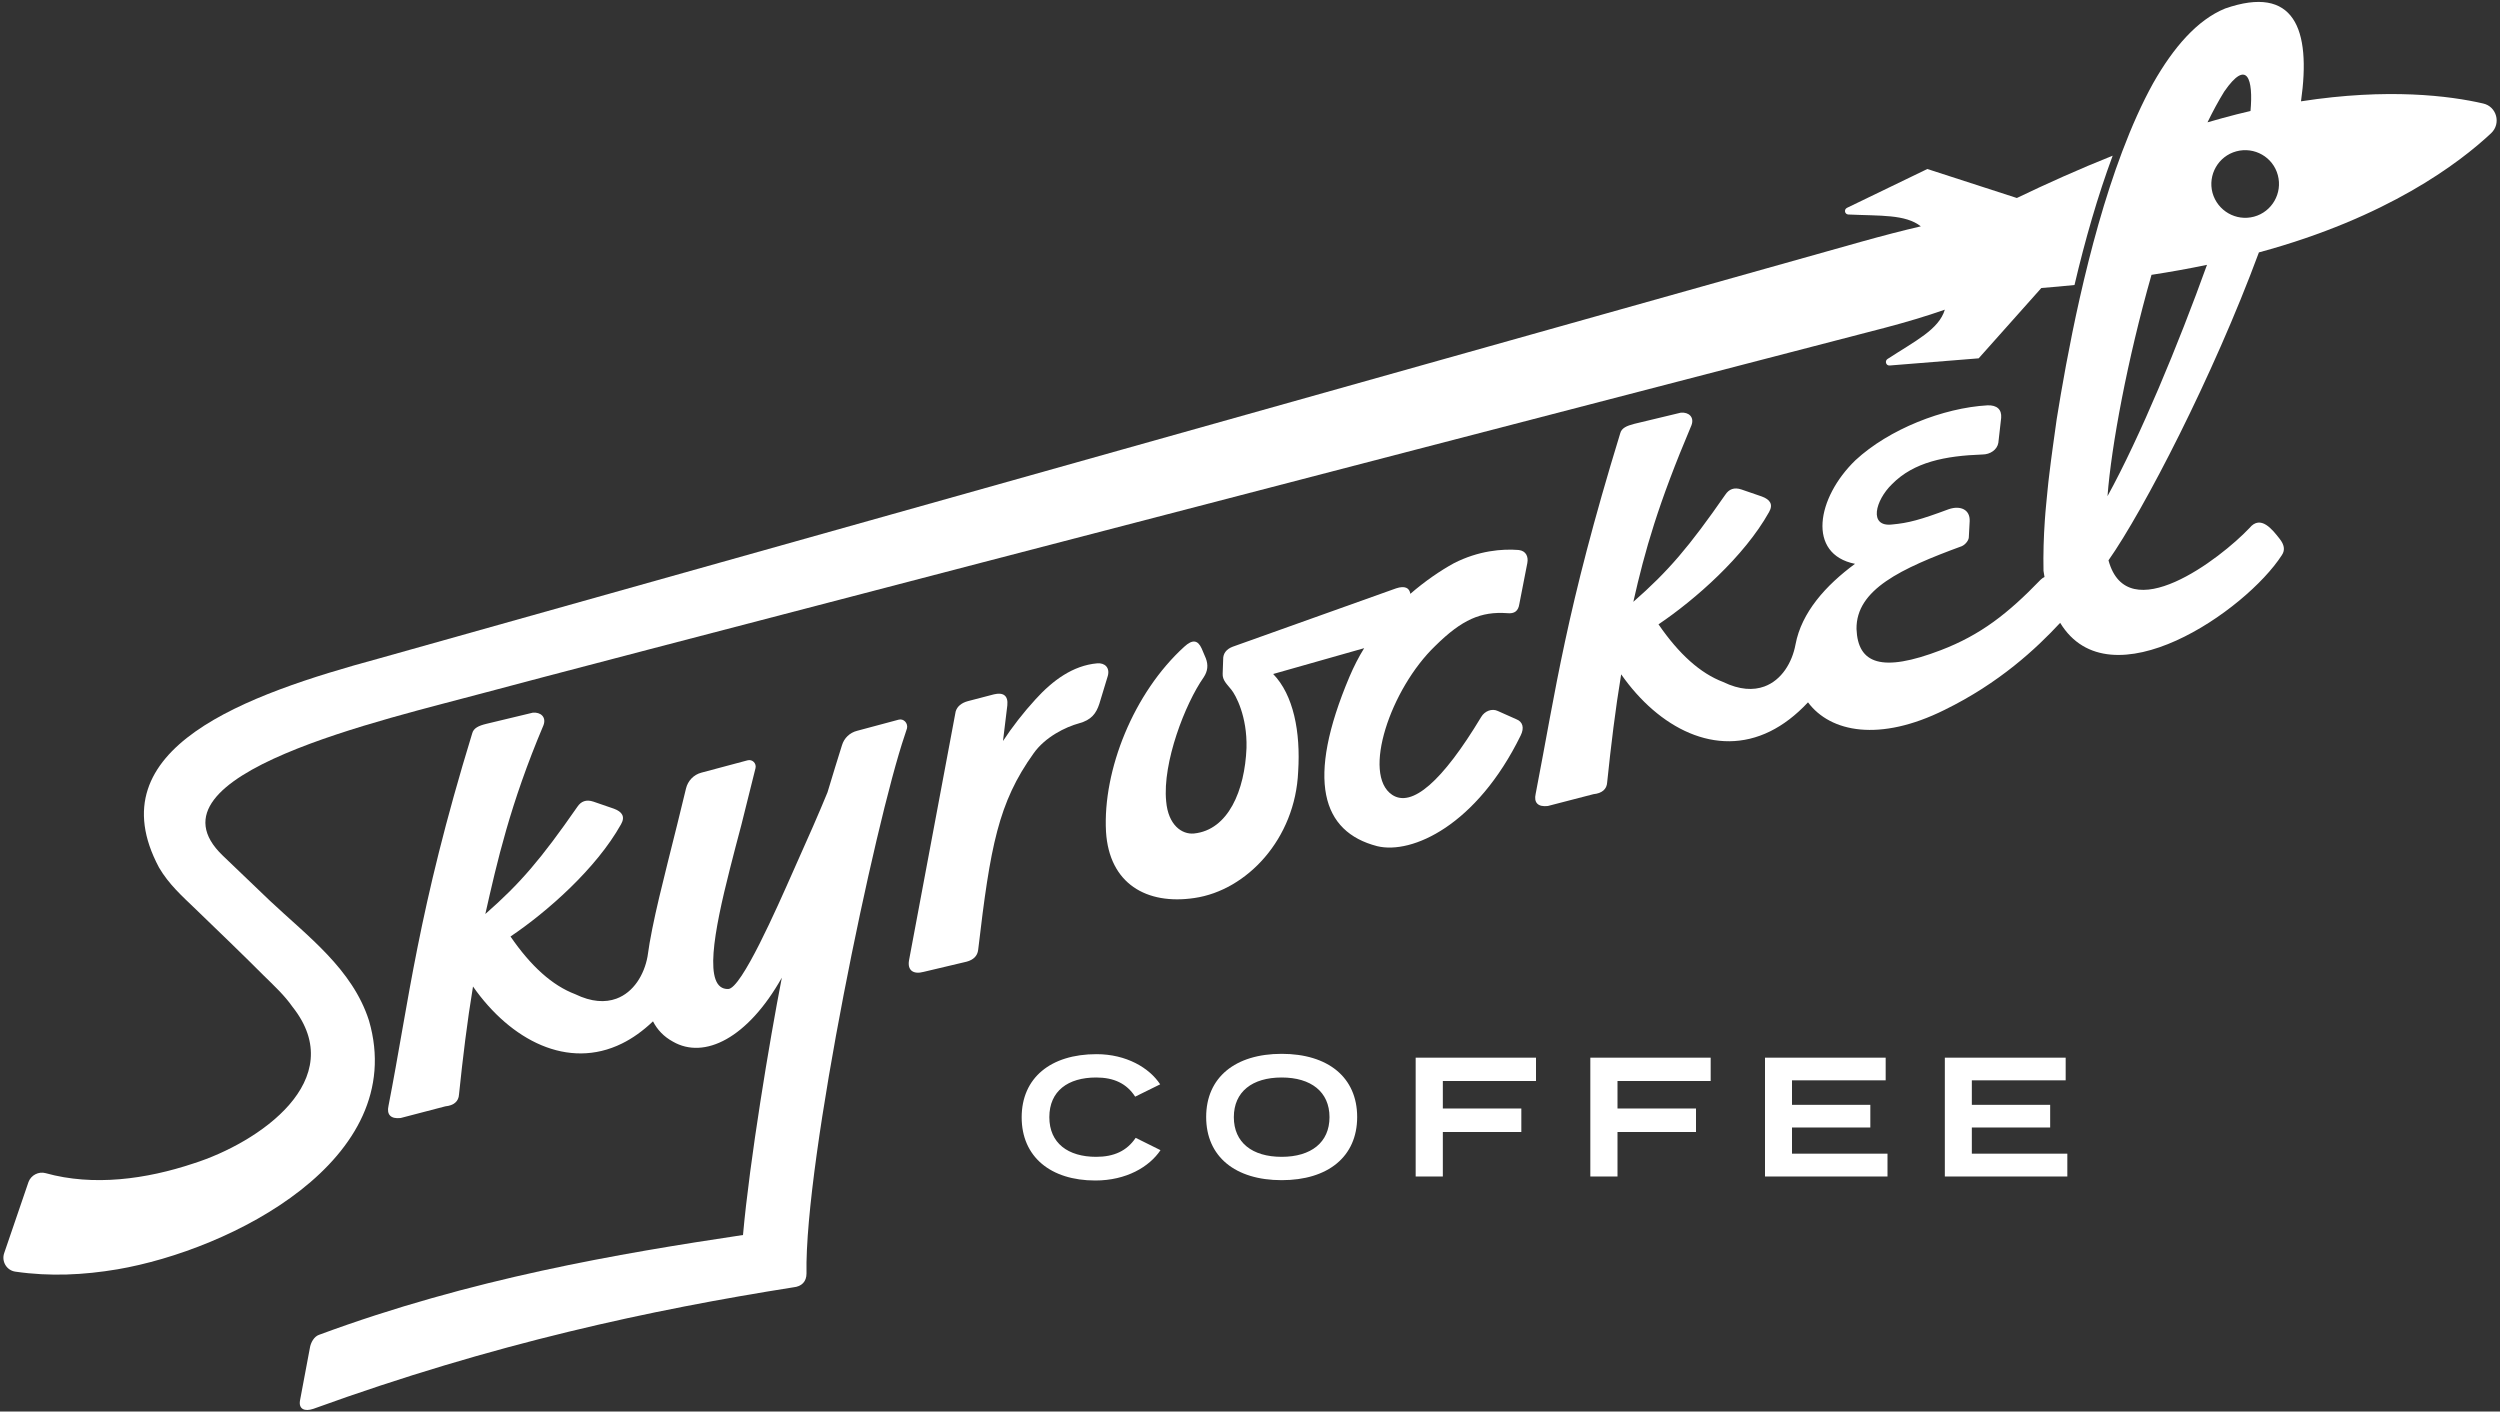
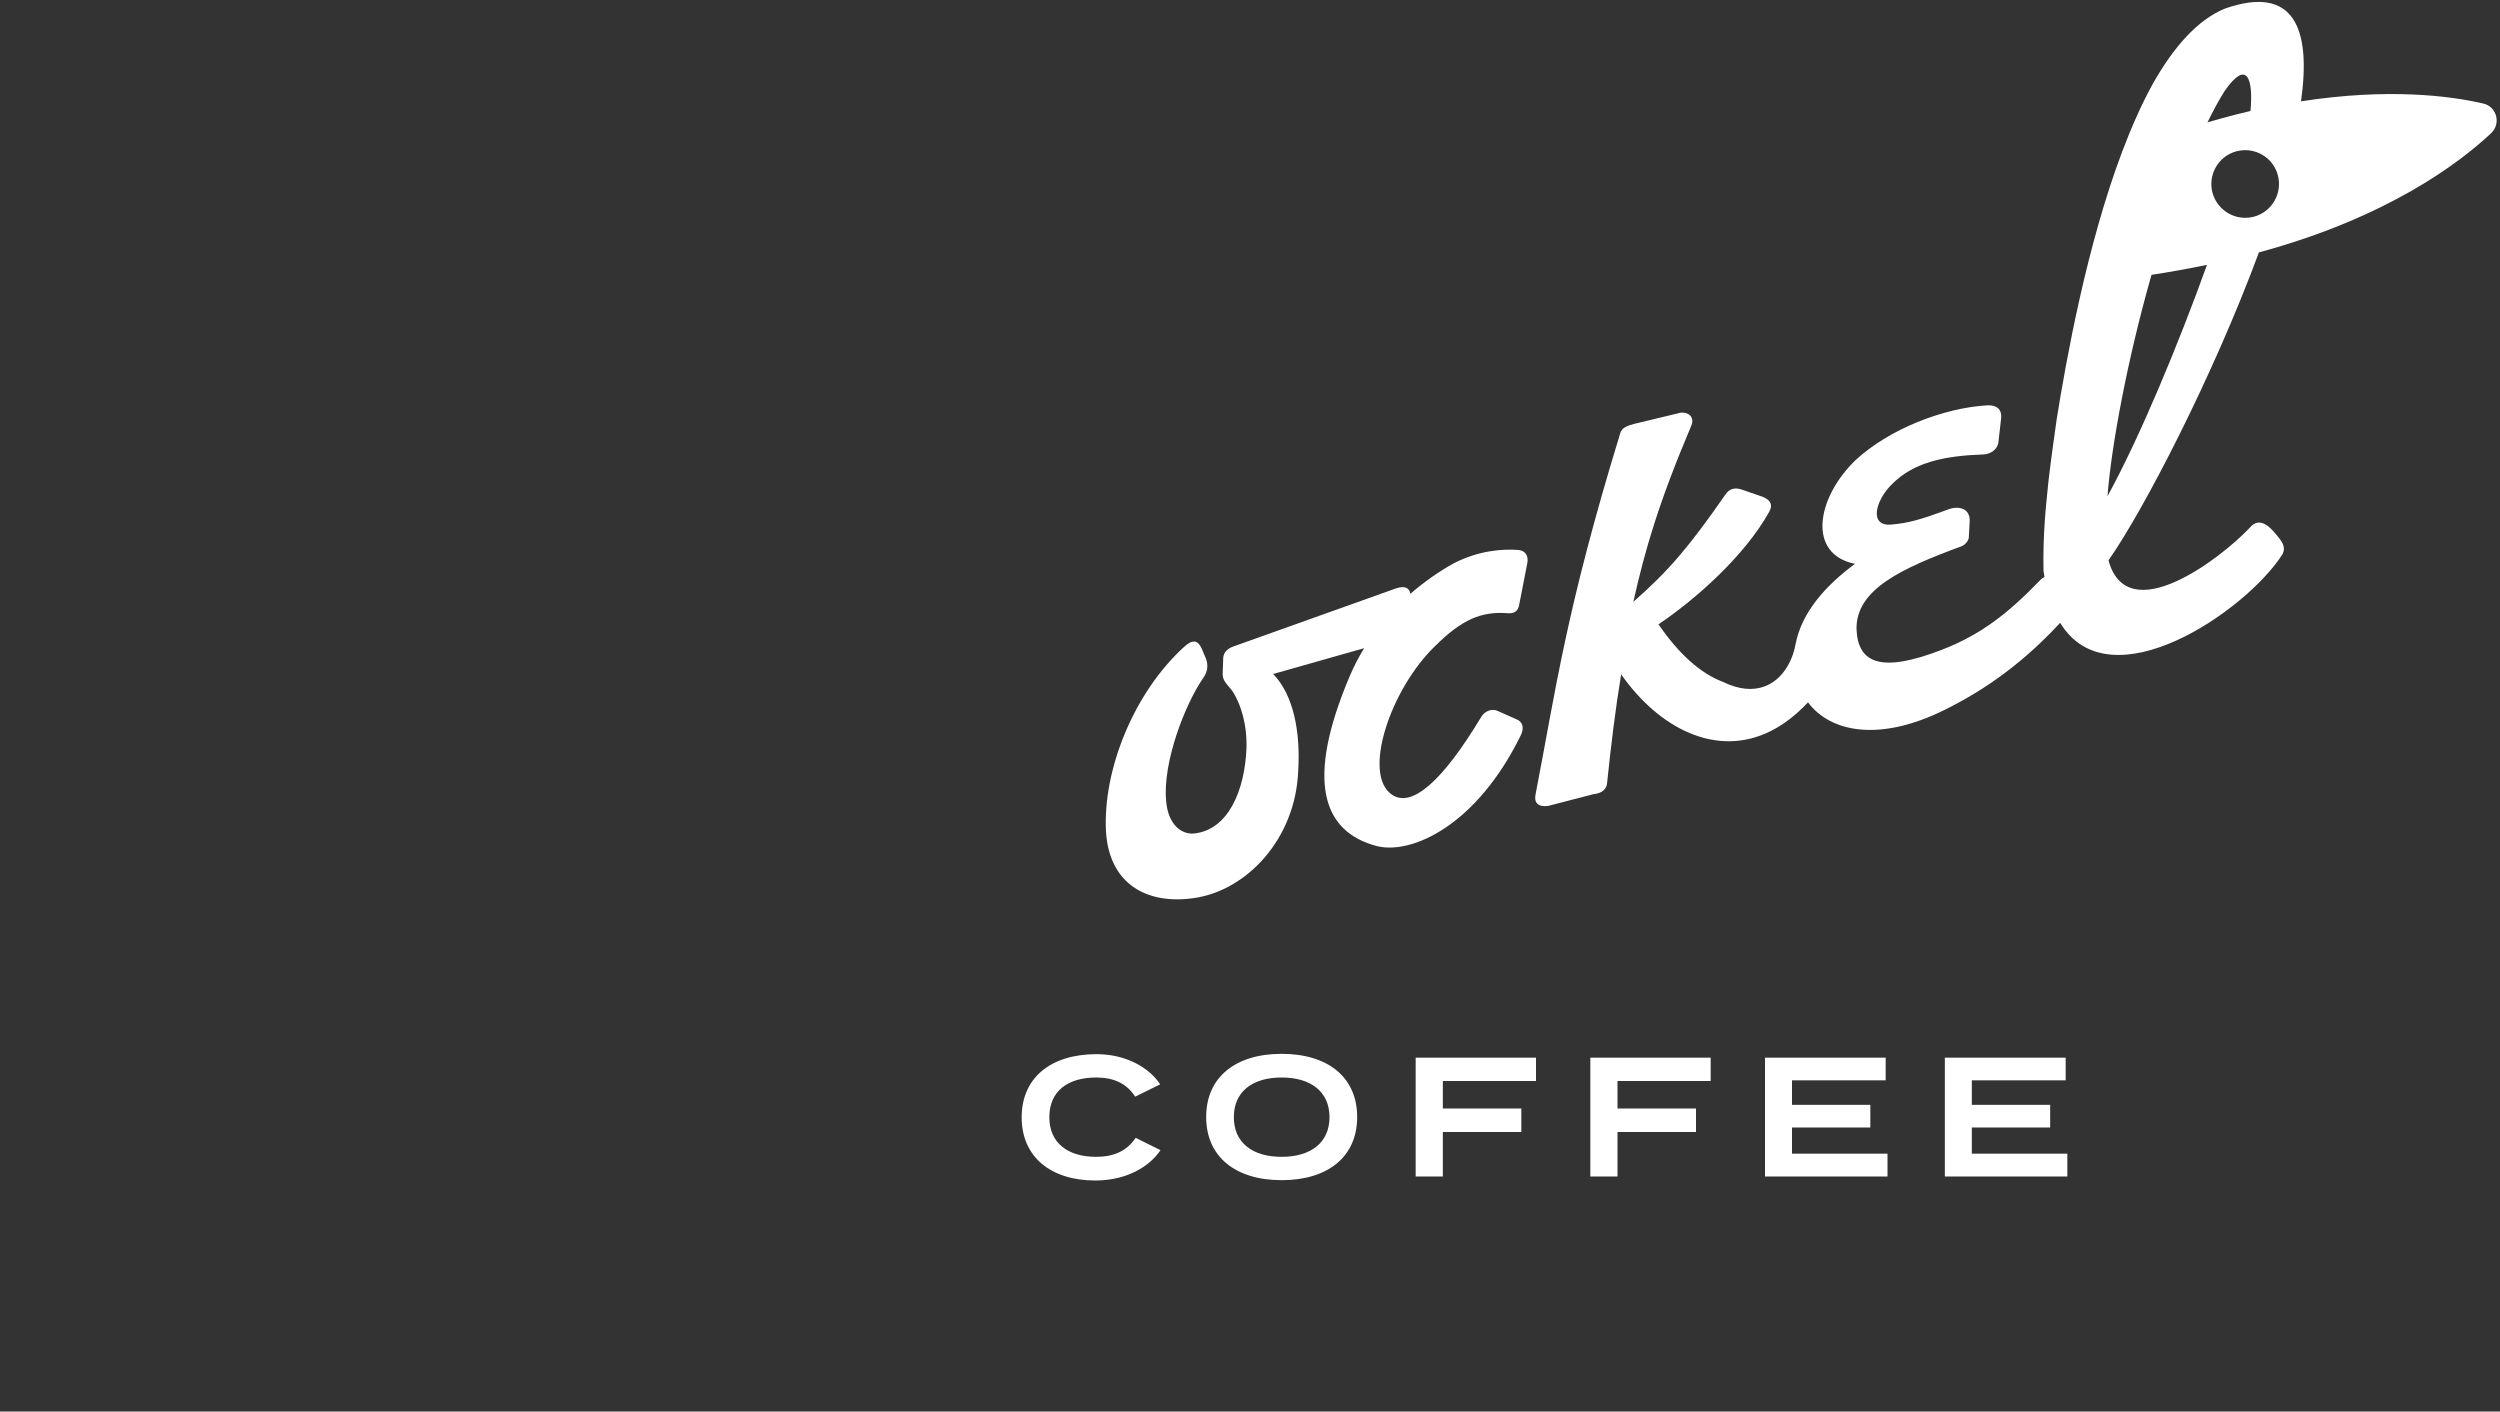
<svg xmlns="http://www.w3.org/2000/svg" xml:space="preserve" style="enable-background:new 0 0 1500 846.9;" viewBox="0 0 1500 846.9" y="0px" x="0px" id="Layer_1" version="1.1">
  <rect x="0" y="0" width="1500" height="846.9" fill="#333333" stroke="none" />
  <style type="text/css">
	.st0{fill:#FFFFFF;}
</style>
  <g>
-     <path d="M647.4,434c7.4-2,10.3-5.9,12.2-11.7l5.1-16.8c1.3-4.8-1.7-7.9-6.4-7.5c-14.6,1.3-26.7,10.3-36.9,21.5   c-7.5,8.2-14,16.6-19.6,25.1l2.6-21.4c0.6-5.9-2.5-7.9-8-6.6l-15.7,4.1c-3.7,1-6.4,3.1-7.3,6.2l-28,149.4c-1,6,2.7,8.5,8.9,6.8   L580,577c4.1-1.1,6.5-3.5,6.9-7.1c7.3-62.3,12.1-88.3,33.2-117.8C627.1,442.1,639.6,436.1,647.4,434z" class="st0" />
    <path d="M912.4,441.3c2.3-4.6,1.3-8.3-2.7-9.8l-11-4.9c-3.5-1.7-7.9,0-10,3.6c-23.4,38.9-41.6,54.5-53.4,46.7   c-18.3-12.2-1-63.6,25.9-89.4c16-15.8,27.4-20.7,43.1-19.6c4.5,0.5,6.7-1.4,7.3-5.5l4.8-24.6c0.7-3.7-0.7-7.3-5.2-7.8   c-9.9-0.8-24.1,0.4-38.8,7.9c-8.4,4.6-17.4,10.8-26.2,18.4c-0.5-3.6-3.3-5-8.5-3.3l-98,35c-4,1.5-5.9,4.2-5.8,7.7l-0.3,8.5   c-0.2,4,2.6,6.3,5.2,9.6c2.6,3.2,9.6,15.9,9.1,35c-1,25.4-10.9,49.2-31.5,51.3c-7.3,0.7-15.5-5.1-16.7-19.3   c-2.3-23.2,11.4-58.6,22.5-74.4c2.5-3.8,2.8-7.4,1.3-11.4l-2.5-5.9c-2.3-5.1-5.5-5.6-10.4-1.1c-30.4,27.6-49,74.1-47,111   c1.9,31.2,24.3,44.1,53.1,39.8c31.4-4.6,60.5-35.4,62.2-75.9c1.5-23.8-2.8-45.9-15-58.5l54.6-15.5c-3.3,5.3-6.2,11-8.8,17.1   c-26.3,62.2-16.6,93.1,16.6,101.7C847.2,512.8,886,495.2,912.4,441.3z" class="st0" />
-     <path d="M221.4,612.4c-9.9-31-37-50.8-59.4-71.9c-5.4-5.1-23.3-22.3-28.3-27.1c-51-48.8,97.8-81.7,157.9-98   c43.8-11.9,471.7-123.3,839.2-218.7c12.9-3.4,25-7,36.1-10.9c-3.6,11.9-17.5,18.6-34.4,29.6c-1.8,1.2-0.9,4.1,1.3,3.9l53.4-4.3   l37.6-42.2c6.5-0.5,13.1-1.1,19.9-1.8c6.3-26.9,14-53.6,22.9-77.6c-20,8-39.4,16.7-57.5,25.4l-53.7-17.4l-48.2,23.3   c-2,1-1.4,3.9,0.8,4c19.3,0.9,34.2-0.2,43.5,7.1c-10.8,2.5-22.7,5.6-35.6,9.2C741.5,250.5,236.2,392.7,227.3,395.1   c-79.5,21.6-170.2,53.6-131.9,125.4c5.9,10.1,13.9,17.2,21.9,24.9c10.2,9.8,30.8,29.7,40.8,39.8c6.3,6.2,12.5,11.9,17.4,18.9   c34.8,43.9-20.3,81.6-59.5,94c-28.2,9.4-59.9,13.8-88.6,5.8c-4.2-1.2-8.8,1.2-10.3,5.3L2.5,751.9c-1.7,5,1.5,10.4,6.8,11.1   c20.8,3,40.9,2,61.1-1.4C138.3,750,245.7,696.1,221.4,612.4z" class="st0" />
    <path d="M1355.5,151.4c77.1-20.9,120.1-53.6,139.2-71.5c6.1-5.8,3.3-16-4.8-17.8c-19.9-4.6-57.1-9.4-109.3-1.3   c6.2-43.6-4.1-70.1-45.5-55.7c-16.7,6.8-31,23.3-43.2,44.8c-6.7,12.1-12.9,26-18.6,41.1c-21.2,56.1-33.5,124.4-39.3,160.6   c-1.5,10.9-3.1,21.8-4.4,32.8c-0.4,3-0.7,6-1,9c-0.3,3.2-0.6,6.3-0.9,9.2c-0.3,3.2-0.6,6.4-0.8,9.6c-0.7,10.1-1,20.2-0.8,30.3   c0,0,0,0,0,0c0.2,1.3,0.4,2.5,0.6,3.7c-0.8,0.4-1.6,0.9-2.3,1.6c-19.6,20.3-35.9,33.1-59.9,42.3c-35.5,13.6-49.8,8.2-50.6-12.7   c-0.3-23.7,26.7-36.3,63.2-49.7c2.4-1.1,4.3-3.8,4.2-5.6l0.5-9.4c0.3-7.1-5.7-9.5-12.5-7.2c-17.2,6.4-24.2,8.3-34.1,9.2   c-14.1,1.6-10.1-14.4,0-24.2c13.1-13.3,31.9-17,54.2-17.8c4.8,0,8.9-2.9,9.6-7l1.7-15c0.4-5-2.5-7.7-8.2-7.5   c-26.5,1.5-59.1,14.3-79.2,32.9c-23.4,22.6-29.2,56.4-0.3,62.2c-17.5,12.9-32.1,29.1-35.7,48.4c0,0,0,0,0,0   c-2,10.8-8.3,21.4-18.7,25.2c-6.6,2.4-14.8,2.1-24.7-2.7c-13.7-5.2-26.5-16.7-38.8-34.6c22-14.8,51.5-40.8,66.3-67.3   c2.7-4.7,0.6-7.6-4.3-9.4l-12.2-4.2c-4.4-1.5-7.5-0.2-9.7,3.1c-21.9,31.5-34.2,45.9-55.2,64.3c7-31,14.8-58.5,34.9-106   c1.8-4.9-1.7-7.9-6.4-7.5l-27.9,6.7c-4.6,1.2-7.7,2.5-8.5,5.8c-32.7,106.7-38.6,153.8-50.7,216.2c-1.2,5.2,1.3,8,7.3,7.3l27.4-7.1   c5.1-0.5,8-3,8.2-7.1c2.3-22.2,4.9-43.6,8.4-64.8c22.6,32.3,57,50.2,89.4,34.2c7.7-3.8,15.3-9.5,22.7-17.4   c13.5,18.1,43.1,23.8,81.8,4.6c33.1-16.2,55.2-36.9,69.5-52.3c29.9,49.1,111.5-7.2,133-40.6c2.2-3.2,1.3-6.5-1.3-9.8   c-4.3-5.5-11.4-14.7-18.1-6.5c-17.6,18.6-73.3,61.1-84.6,19.4c21-29.9,62.7-110.3,90.3-184.9   C1355.3,151.5,1355.4,151.4,1355.5,151.4z M1264.5,297.7c2.3-30.1,11.9-81.9,26.4-132.8c11.1-1.7,22.3-3.7,33.3-6   C1307.1,206.4,1284,262.2,1264.5,297.7z M1334.5,55c14-20.3,17.5-7.2,15.8,11.6c-5.4,1.3-11,2.6-16.6,4.2c-3,0.8-6.1,1.7-9.2,2.6   C1327.7,66.8,1331,60.7,1334.5,55z M1327.5,115.7c-2.9-10.8,3.5-22,14.3-24.9c10.8-2.9,22,3.4,24.9,14.3c2.9,10.8-3.5,22-14.3,24.9   C1341.6,132.9,1330.5,126.5,1327.5,115.7z" class="st0" />
    <path d="M657.7,694.1c-16.9,0-28.1-8.2-28.1-23.8c0-15.7,11.2-23.8,28.1-23.8c10.6,0,18.3,3.6,23.4,11.5l15-7.4   c-6.5-9.9-20.3-18.1-38.2-18.1c-27.5,0-44.9,14.2-44.9,37.9c0,23.7,17.4,37.9,44.2,37.9c18.6,0,32.4-8.2,39.1-18.2l-14.9-7.4   C676.1,690.6,668.3,694.1,657.7,694.1z" class="st0" />
    <path d="M769,632.3c-27.8,0-45.3,14.1-45.3,37.9c0,23.8,17.5,37.9,45.3,37.9c27.8,0,45.3-14.1,45.3-37.9   C814.3,646.4,796.8,632.3,769,632.3z M769,694.1c-17.7,0-28.7-8.6-28.7-23.8c0-15.3,11.1-23.8,28.7-23.8c17.6,0,28.7,8.6,28.7,23.8   C797.7,685.5,786.6,694.1,769,694.1z" class="st0" />
    <polygon points="849.4,705.9 865.7,705.9 865.7,679.2 912.8,679.2 912.8,665.1 865.7,665.1 865.7,648.6 921.6,648.6    921.6,634.6 849.4,634.6" class="st0" />
    <polygon points="954.2,705.9 970.5,705.9 970.5,679.2 1017.6,679.2 1017.6,665.1 970.5,665.1 970.5,648.6    1026.4,648.6 1026.4,634.6 954.2,634.6" class="st0" />
    <polygon points="1075.2,676.5 1122.2,676.5 1122.2,662.9 1075.2,662.9 1075.2,648.2 1131.4,648.2 1131.4,634.6    1059,634.6 1059,705.9 1132.5,705.9 1132.5,692.2 1075.2,692.2" class="st0" />
    <polygon points="1183.1,676.5 1230.1,676.5 1230.1,662.9 1183.1,662.9 1183.1,648.2 1239.4,648.2 1239.4,634.6    1166.9,634.6 1166.9,705.9 1240.4,705.9 1240.4,692.2 1183.1,692.2" class="st0" />
-     <path d="M539.2,431.8l-25,6.7c-4.3,1.1-7.7,4.3-9,8.6c-2.6,8.2-5.5,17.7-8.7,28.3l0,0c-5.3,12.9-11,25.9-20.9,48   c-9.3,21-30.8,70-38.7,70c-15.2,0.4-8.5-34.4,1-71.9c0,0,0,0,0,0l0,0c2.2-8.8,4.6-17.8,6.9-26.5c1.3-5,5.4-21.5,8.5-34.1   c0.7-2.9-1.9-5.5-4.8-4.7l-27.7,7.4c-4.6,1.2-8.1,4.9-9.2,9.5c-1.8,7.4-3.6,14.6-5.3,21.7c-7.9,31.9-15,58.3-17.8,79.2l0,0   c-2,10.8-8.3,21.4-18.7,25.2c-6.6,2.4-14.8,2.1-24.7-2.7c-13.7-5.2-26.5-16.7-38.8-34.6c22-14.8,51.5-40.8,66.3-67.3   c2.7-4.7,0.6-7.6-4.3-9.4l-12.2-4.2c-4.4-1.5-7.5-0.2-9.7,3.1c-21.9,31.5-34.2,45.9-55.2,64.3c7-31,14.8-65.8,34.9-113.3   c1.8-4.9-1.7-7.9-6.4-7.5l-27.9,6.7c-4.5,1.1-7.7,2.5-8.5,5.8c-32.7,106.7-38,161-50.2,223.4c-1.2,5.2,1.3,8,7.3,7.3l26.8-7   c5.1-0.5,8-3,8.2-7.1c2.3-22.2,4.9-43.6,8.4-64.8c22.6,32.3,57,50.2,89.4,34.2c6.3-3.1,12.5-7.5,18.6-13.3c2.6,5.1,6.5,9.2,12,12.2   c18.8,10.8,44.8-2,65.3-38.4c-7.4,38.1-19.3,109.6-23.3,154.4c-74.1,11.1-163.1,26.1-254.4,59.9c-2.9,1-5,4.6-5.5,8l-5.9,31.4   c-0.9,5.1,2.7,6.8,8,5c108.6-39.4,203.3-59.5,288-72.9c5.1-0.5,7.9-3.5,7.9-8.3c-1.3-67.9,41.1-270.6,59-323.1l0,0   c0.4-1.1,0.8-2.5,1.3-4C544.9,433.9,542.2,431,539.2,431.8z" class="st0" />
  </g>
</svg>